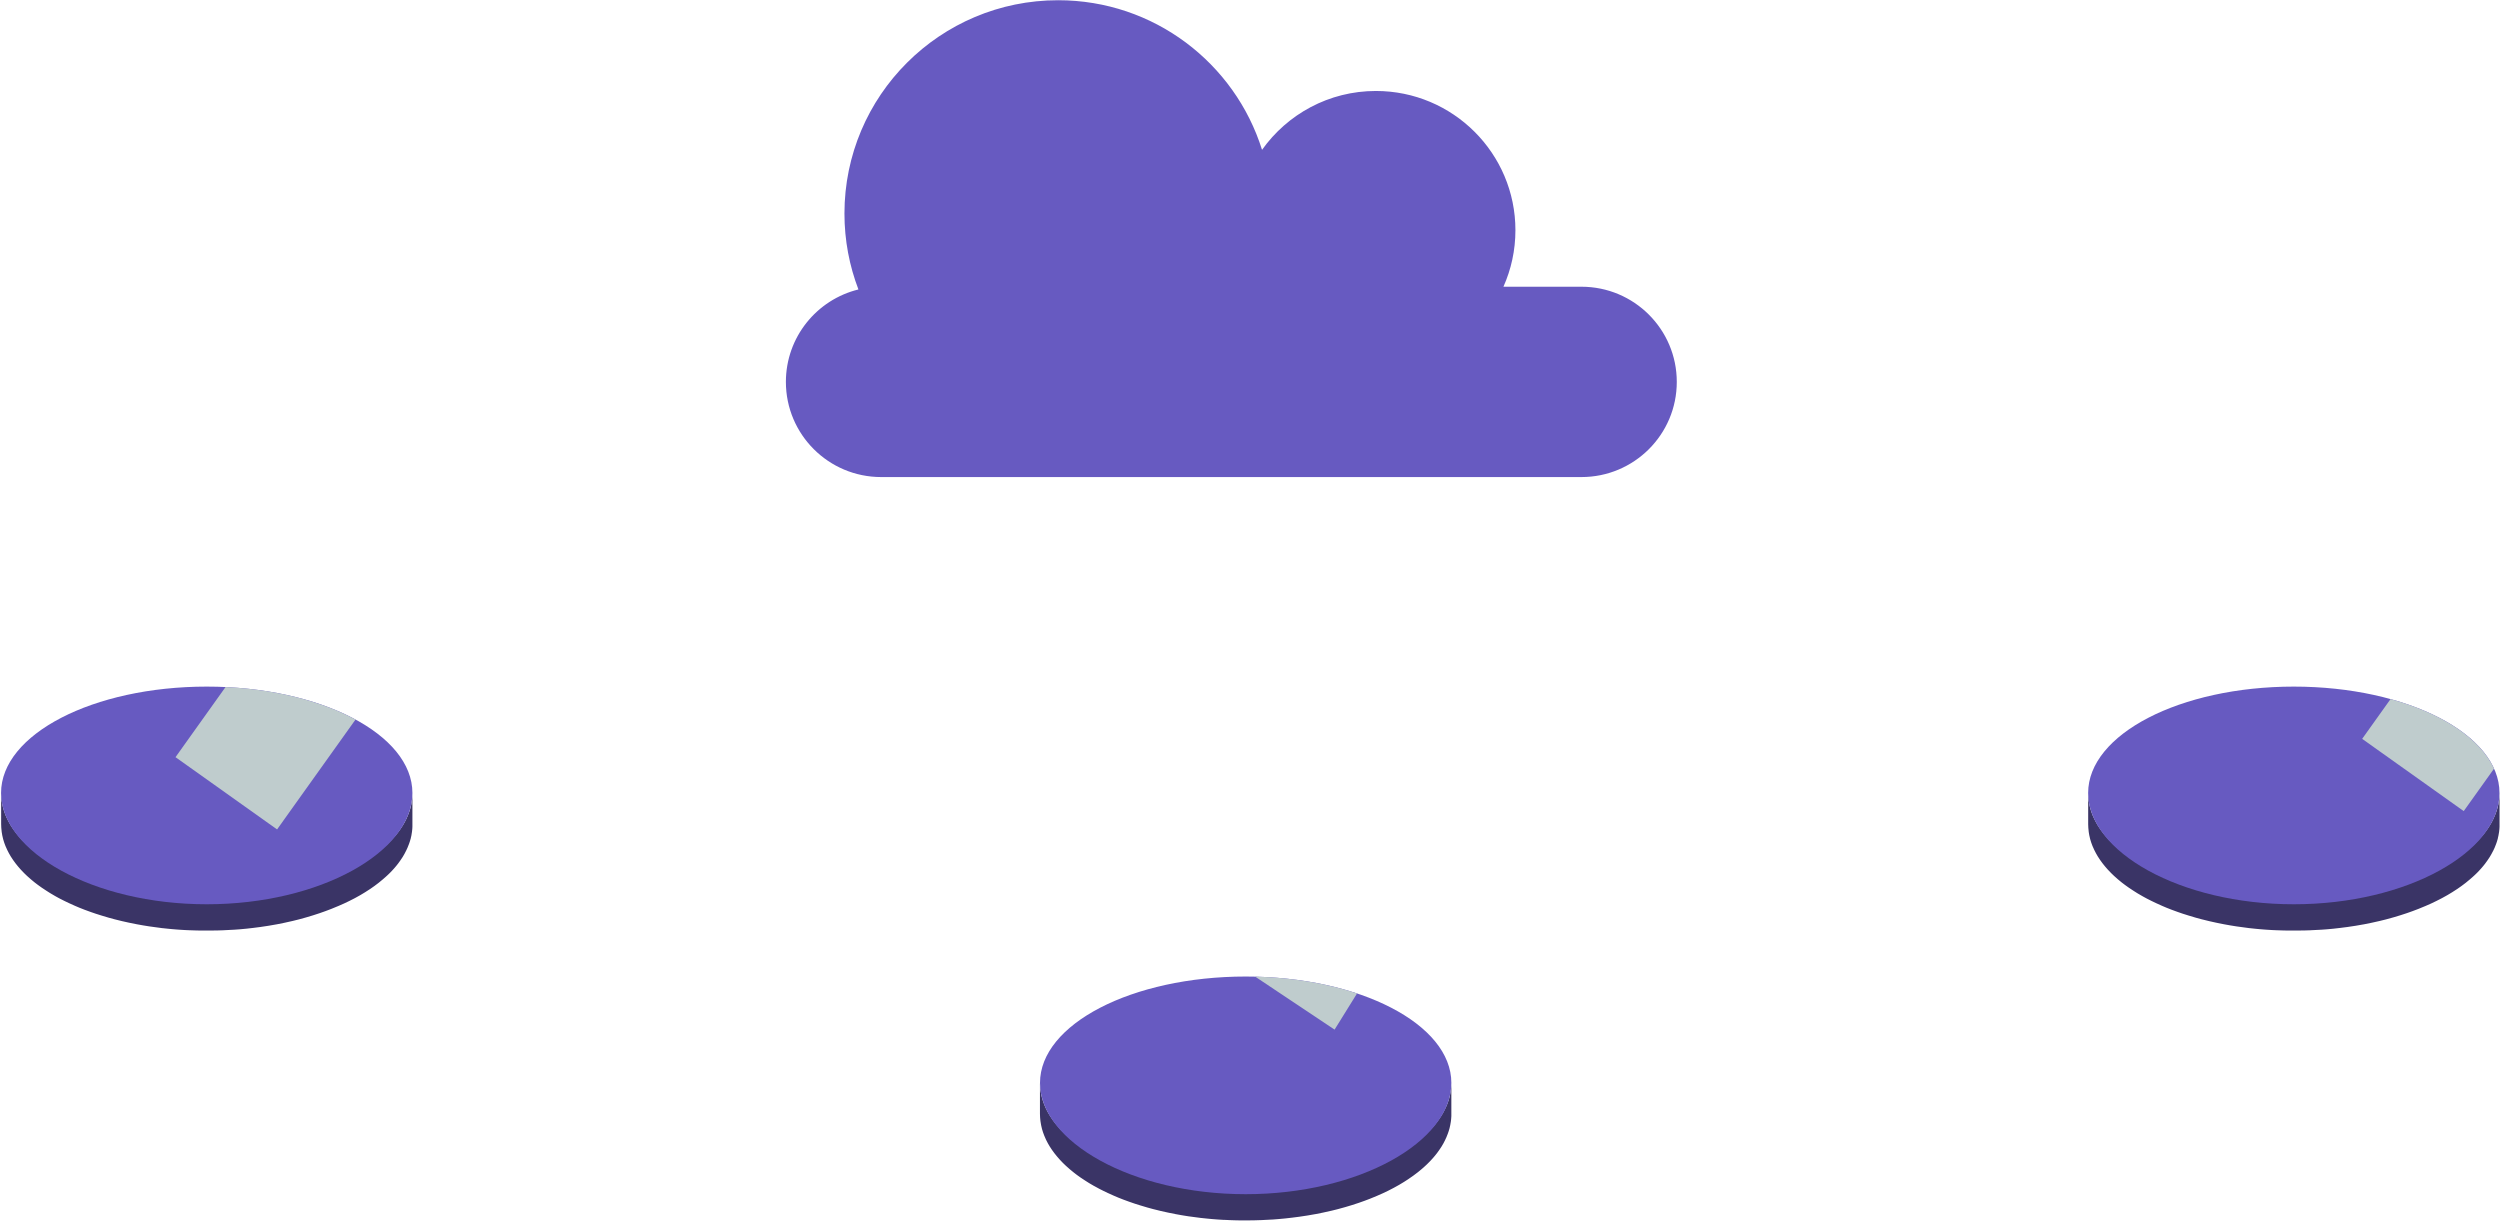
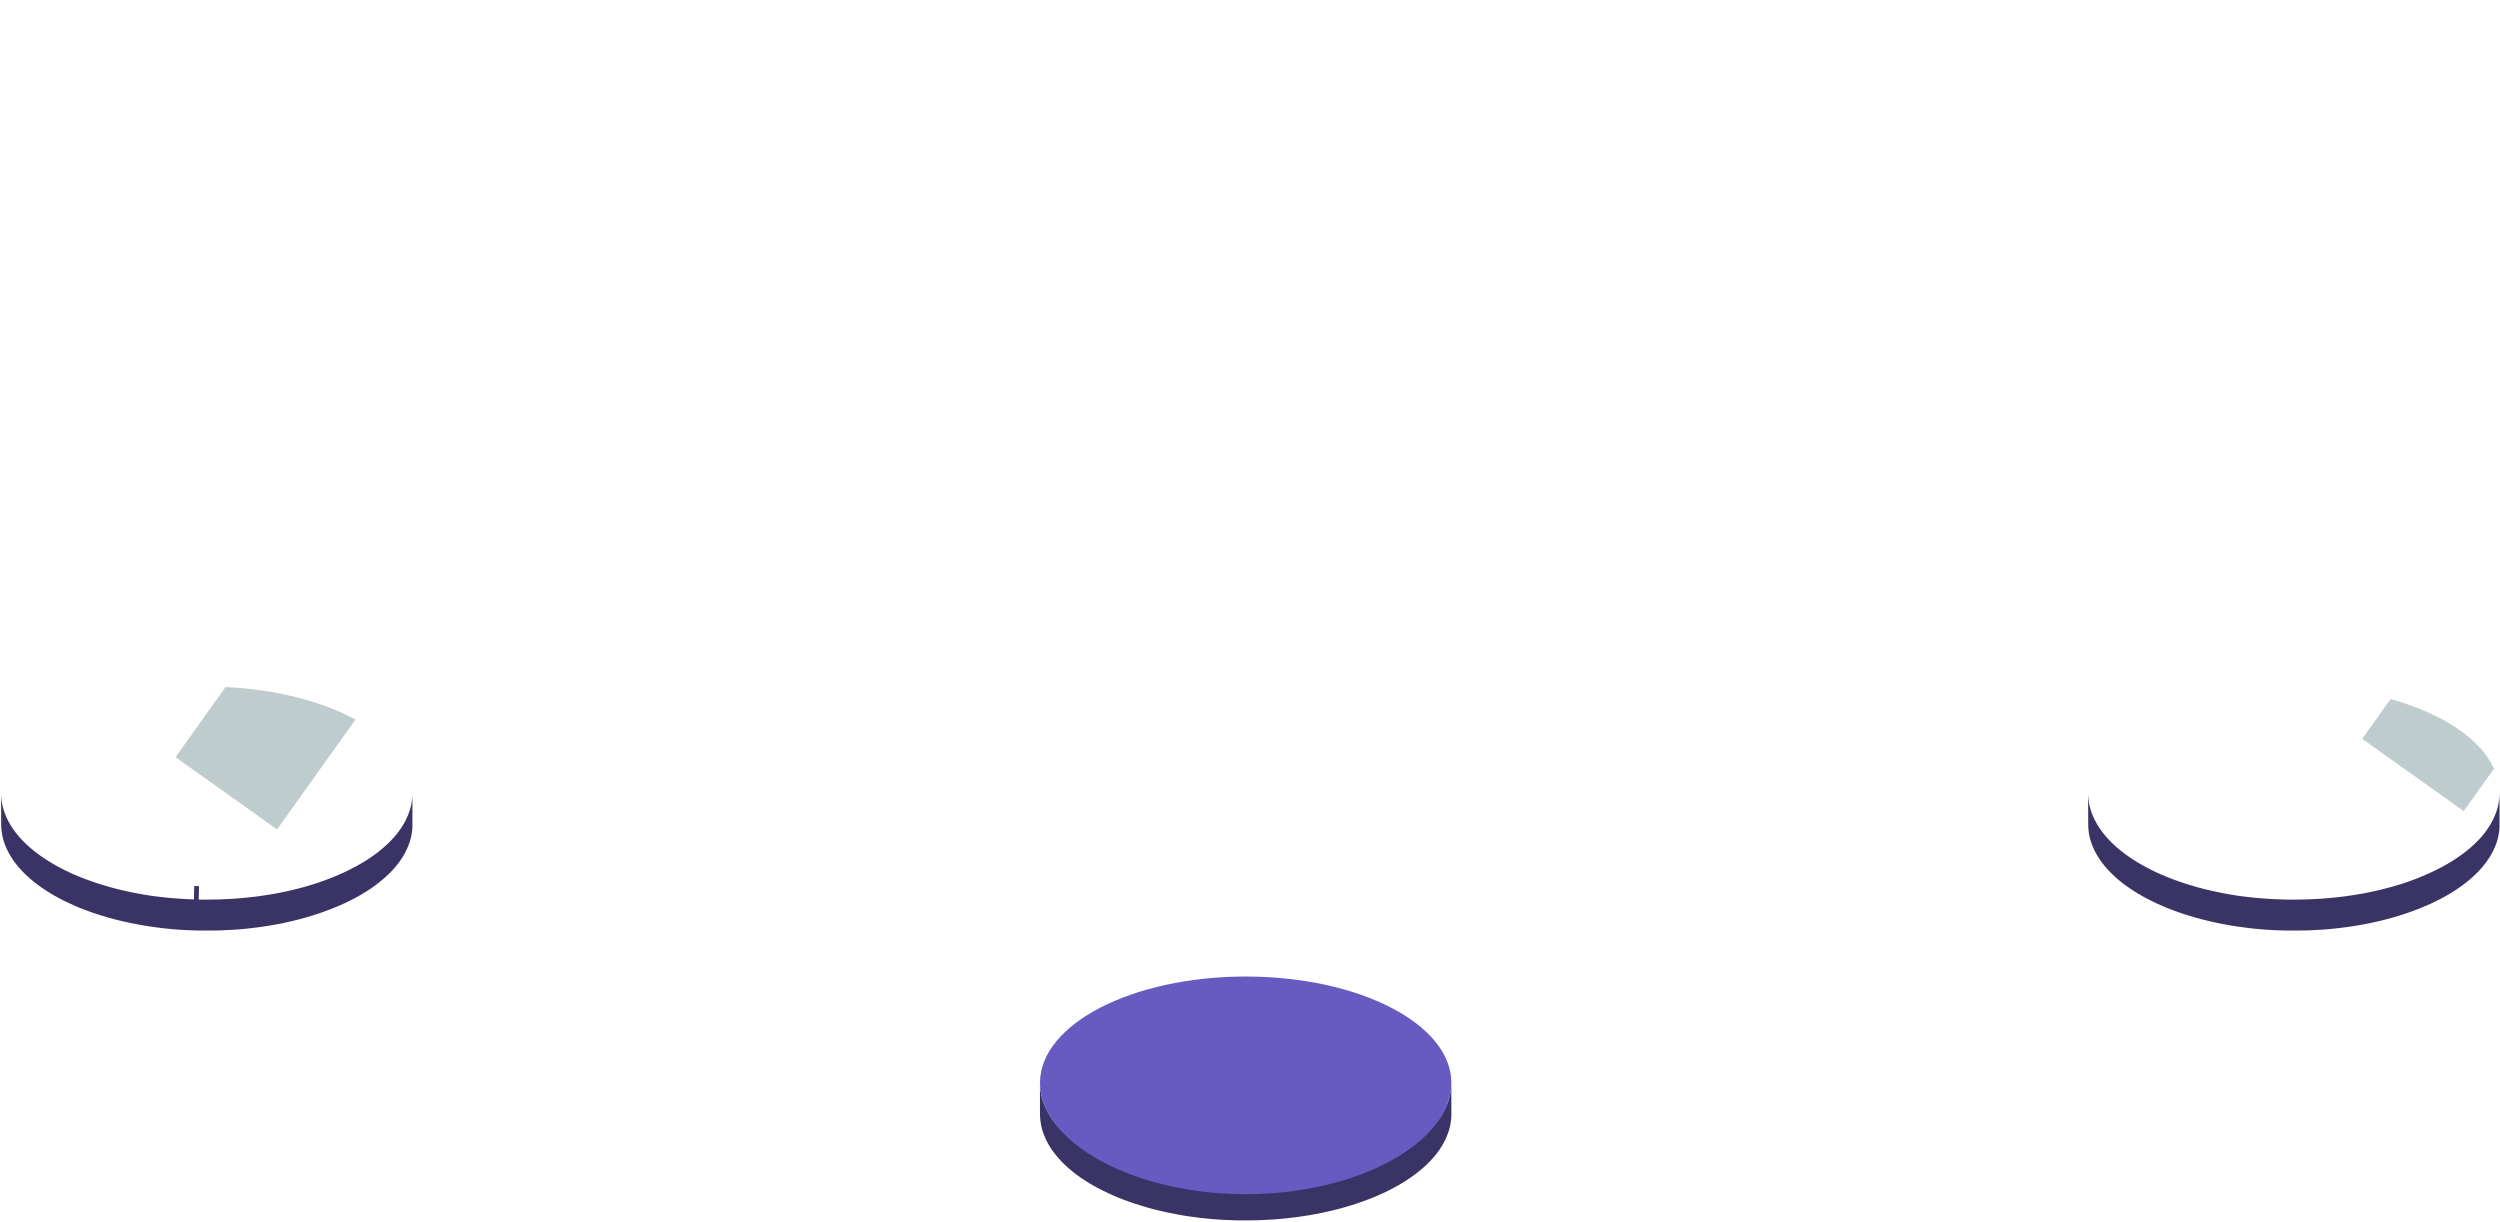
<svg xmlns="http://www.w3.org/2000/svg" width="1180" height="577" viewBox="0 0 1180 577" fill="none">
  <path d="M93.82 425.077H91.54C91.54 422.8 91.58 420.464 91.68 418.188L93.96 418.287C93.86 420.544 93.82 422.82 93.82 425.077Z" fill="#3A3466" />
-   <path d="M462.76 184.497V182.221C465.02 182.201 467.3 182.181 469.6 182.181V184.457C467.32 184.457 465.04 184.457 462.76 184.497Z" fill="#3A3466" />
  <path d="M194.66 374.297C194.66 374.636 194.66 374.976 194.64 375.315C194.64 375.595 194.62 375.894 194.6 376.174C194.6 376.354 194.58 376.533 194.56 376.713C194.54 377.033 194.5 377.332 194.46 377.652C194.46 377.791 194.42 377.951 194.4 378.091C194.34 378.55 194.26 379.009 194.18 379.449C194.18 379.449 194.18 379.449 194.18 379.489C194.1 379.928 194 380.367 193.88 380.807C193.84 380.946 193.8 381.066 193.78 381.206C193.7 381.525 193.6 381.865 193.5 382.184C193.44 382.364 193.4 382.524 193.34 382.684C193.24 382.963 193.16 383.263 193.04 383.542C192.98 383.722 192.92 383.882 192.84 384.061C192.74 384.341 192.62 384.641 192.5 384.92C192.44 385.08 192.36 385.26 192.28 385.419C192.14 385.739 192 386.038 191.86 386.358C191.8 386.498 191.74 386.617 191.68 386.757C191.44 387.236 191.2 387.716 190.94 388.195C190.88 388.315 190.8 388.435 190.74 388.554C190.54 388.914 190.32 389.273 190.1 389.633C190 389.792 189.92 389.932 189.82 390.072C189.58 390.431 189.34 390.811 189.1 391.17C189.02 391.27 188.96 391.37 188.88 391.49C188.56 391.949 188.22 392.408 187.88 392.868C187.66 393.167 187.42 393.467 187.18 393.766C187.14 393.806 187.1 393.866 187.06 393.906C186.78 394.265 186.48 394.605 186.18 394.944C186.08 395.044 186 395.144 185.9 395.264C185.68 395.503 185.46 395.743 185.24 395.983C185.12 396.102 185 396.242 184.88 396.362C184.68 396.582 184.46 396.801 184.26 397.001C184.14 397.121 184 397.261 183.88 397.4C183.66 397.62 183.46 397.82 183.24 398.039C183.12 398.159 182.98 398.279 182.84 398.419C182.6 398.658 182.36 398.878 182.1 399.098C181.98 399.197 181.88 399.297 181.76 399.397C181.4 399.717 181.04 400.056 180.66 400.376C180.1 400.855 179.52 401.314 178.94 401.793C178.8 401.913 178.66 402.013 178.52 402.113C177.94 402.572 177.34 403.031 176.72 403.471C176.66 403.511 176.6 403.571 176.52 403.611C175.94 404.03 175.36 404.429 174.76 404.849C174.62 404.948 174.48 405.048 174.32 405.148C173.68 405.587 173.02 406.007 172.34 406.426C172.22 406.506 172.1 406.566 171.98 406.646C171.38 407.025 170.76 407.385 170.14 407.744C170 407.824 169.86 407.904 169.72 407.984C169.02 408.383 168.3 408.782 167.56 409.182C167.4 409.262 167.24 409.341 167.08 409.421C166.42 409.781 165.74 410.12 165.06 410.46C164.94 410.52 164.84 410.579 164.72 410.639C163.96 411.019 163.18 411.378 162.4 411.758C162.22 411.838 162.04 411.917 161.84 412.017C161.08 412.357 160.3 412.716 159.5 413.056C159.46 413.076 159.42 413.096 159.36 413.115C158.54 413.455 157.7 413.814 156.86 414.154C156.66 414.234 156.46 414.314 156.26 414.393C155.42 414.733 154.56 415.052 153.7 415.372C153.62 415.412 153.54 415.432 153.46 415.472C152.66 415.771 151.84 416.051 151 416.33C150.8 416.39 150.58 416.47 150.38 416.55C149.5 416.85 148.6 417.129 147.7 417.429C147.54 417.469 147.38 417.529 147.22 417.568C146.42 417.808 145.6 418.068 144.78 418.287C144.58 418.347 144.38 418.407 144.2 418.467C143.28 418.727 142.34 418.986 141.4 419.226C141.2 419.286 140.98 419.326 140.78 419.386C139.94 419.605 139.1 419.805 138.24 420.025C138.08 420.065 137.92 420.104 137.76 420.144C136.7 420.384 135.64 420.624 134.58 420.863C134.36 420.903 134.14 420.963 133.92 421.003C132.84 421.223 131.76 421.442 130.68 421.642C130.5 421.682 130.32 421.702 130.16 421.742C129.1 421.942 128.02 422.121 126.94 422.301C126.84 422.301 126.74 422.341 126.62 422.341C125.48 422.521 124.34 422.7 123.2 422.86C122.96 422.9 122.7 422.92 122.46 422.96C121.72 423.06 120.96 423.16 120.2 423.259C120.02 423.279 119.86 423.299 119.68 423.319C118.76 423.439 117.84 423.539 116.9 423.619C116.64 423.639 116.38 423.679 116.12 423.699C115.44 423.779 114.74 423.839 114.04 423.898C113.72 423.918 113.4 423.958 113.1 423.978C112.38 424.038 111.68 424.098 110.96 424.138C110.72 424.138 110.46 424.178 110.2 424.198C109.32 424.258 108.44 424.318 107.56 424.358C107.48 424.358 107.4 424.358 107.3 424.358C106.48 424.398 105.68 424.438 104.86 424.478C104.56 424.478 104.26 424.478 103.94 424.497C103.34 424.497 102.74 424.537 102.12 424.557C101.78 424.557 101.42 424.557 101.08 424.577C100.5 424.577 99.94 424.577 99.36 424.597C98.78 424.597 98.2 424.597 97.62 424.597C96.78 424.597 95.94 424.597 95.1 424.597C94.8 424.597 94.5 424.597 94.2 424.597C93.66 424.597 93.12 424.597 92.6 424.557C92.24 424.557 91.86 424.537 91.5 424.517C91.04 424.517 90.56 424.497 90.1 424.478C89.72 424.478 89.32 424.438 88.94 424.418C88.5 424.418 88.06 424.378 87.62 424.358C87.4 424.358 87.18 424.338 86.96 424.318C86.28 424.278 85.62 424.238 84.96 424.198C84.64 424.178 84.32 424.158 83.98 424.118C83.42 424.078 82.86 424.038 82.3 423.998C81.96 423.978 81.6 423.938 81.26 423.918C80.74 423.878 80.2 423.819 79.68 423.779C79.32 423.739 78.98 423.719 78.64 423.679C78.1 423.619 77.56 423.559 77.04 423.499C76.72 423.459 76.4 423.439 76.08 423.399C75.18 423.299 74.26 423.18 73.38 423.06C73.34 423.06 73.3 423.06 73.24 423.06C72.38 422.94 71.52 422.82 70.68 422.7C70.4 422.66 70.12 422.62 69.84 422.561C69.22 422.461 68.6 422.361 67.98 422.261C67.68 422.221 67.38 422.161 67.08 422.101C66.42 421.981 65.76 421.882 65.12 421.742C64.9 421.702 64.68 421.662 64.46 421.622C63.44 421.422 62.44 421.223 61.42 421.023C61.18 420.983 60.94 420.923 60.72 420.863C59.7 420.644 58.7 420.424 57.7 420.184C57.68 420.184 57.66 420.184 57.64 420.184C56.66 419.945 55.68 419.705 54.72 419.465C54.5 419.406 54.28 419.346 54.06 419.286C53.1 419.046 52.14 418.787 51.2 418.507C51.02 418.447 50.86 418.407 50.68 418.347C50 418.148 49.34 417.968 48.66 417.748C48.42 417.668 48.18 417.608 47.92 417.529C47.22 417.309 46.52 417.089 45.84 416.87C45.72 416.83 45.58 416.79 45.46 416.75C44.66 416.49 43.86 416.211 43.08 415.931C42.88 415.851 42.66 415.771 42.46 415.711C41.86 415.492 41.26 415.272 40.66 415.052C40.44 414.973 40.22 414.893 40 414.813C39.24 414.513 38.48 414.214 37.72 413.914C37.7 413.914 37.68 413.914 37.64 413.874C36.92 413.575 36.2 413.275 35.48 412.976C35.26 412.876 35.06 412.796 34.84 412.696C34.28 412.457 33.72 412.197 33.18 411.957C33 411.877 32.8 411.798 32.62 411.698C31.92 411.378 31.22 411.039 30.54 410.699C30.42 410.639 30.3 410.58 30.16 410.5C29.6 410.22 29.04 409.941 28.48 409.641C28.28 409.541 28.08 409.421 27.88 409.322C27.34 409.042 26.82 408.742 26.28 408.443C26.16 408.363 26.02 408.303 25.9 408.223C25.26 407.864 24.64 407.504 24.02 407.125C23.86 407.025 23.72 406.945 23.56 406.845C23.08 406.546 22.62 406.266 22.16 405.967C21.98 405.847 21.8 405.747 21.62 405.627C21.06 405.268 20.52 404.908 19.98 404.529C19.94 404.509 19.9 404.469 19.86 404.449C19.3 404.05 18.74 403.65 18.18 403.251C18.02 403.131 17.88 403.011 17.72 402.912C17.3 402.612 16.9 402.293 16.5 401.973C16.36 401.853 16.22 401.753 16.06 401.634C15.54 401.214 15.04 400.795 14.54 400.376C14.46 400.316 14.4 400.256 14.32 400.196C13.9 399.836 13.48 399.457 13.08 399.078C12.94 398.958 12.8 398.818 12.66 398.698C12.3 398.359 11.94 397.999 11.58 397.66C11.48 397.56 11.38 397.46 11.28 397.36C10.84 396.921 10.42 396.482 10 396.042C9.9 395.943 9.82 395.843 9.72 395.723C9.4 395.364 9.08 395.004 8.78 394.665C8.66 394.525 8.54 394.385 8.44 394.245C8.1 393.846 7.78 393.447 7.46 393.027C7.42 392.967 7.36 392.907 7.32 392.848C6.96 392.388 6.62 391.909 6.3 391.45C6.2 391.33 6.12 391.19 6.04 391.07C5.8 390.711 5.56 390.351 5.32 389.972C5.24 389.832 5.14 389.693 5.06 389.573C4.76 389.093 4.48 388.614 4.22 388.115C4.2 388.075 4.18 388.035 4.16 387.995C3.92 387.556 3.68 387.097 3.46 386.637C3.38 386.498 3.32 386.358 3.26 386.198C3.08 385.819 2.9 385.419 2.74 385.04C2.68 384.92 2.64 384.8 2.58 384.68C2.38 384.181 2.2 383.682 2.02 383.183C1.98 383.083 1.96 382.963 1.92 382.863C1.78 382.444 1.66 382.045 1.54 381.625C1.5 381.466 1.46 381.326 1.42 381.166C1.3 380.727 1.2 380.307 1.12 379.868C1.12 379.788 1.08 379.688 1.06 379.608C0.96 379.089 0.88 378.57 0.8 378.051C0.8 377.911 0.76 377.771 0.76 377.632C0.72 377.232 0.66 376.833 0.64 376.414C0.64 376.254 0.62 376.114 0.6 375.954C0.56 375.435 0.54 374.896 0.54 374.357V388.994C0.54 389.533 0.56 390.052 0.6 390.591C0.6 390.751 0.62 390.891 0.64 391.05C0.68 391.45 0.72 391.869 0.76 392.268C0.76 392.408 0.78 392.548 0.8 392.688C0.88 393.207 0.96 393.726 1.06 394.245C1.06 394.345 1.1 394.425 1.12 394.505C1.22 394.944 1.32 395.364 1.42 395.803C1.46 395.963 1.5 396.102 1.54 396.262C1.66 396.681 1.78 397.081 1.92 397.5C1.96 397.6 1.98 397.72 2.02 397.82C2.2 398.319 2.38 398.818 2.58 399.317C2.62 399.437 2.68 399.557 2.74 399.677C2.9 400.056 3.08 400.456 3.26 400.835C3.32 400.975 3.4 401.134 3.46 401.274C3.68 401.734 3.9 402.173 4.16 402.632C4.18 402.672 4.2 402.712 4.22 402.752C4.48 403.231 4.76 403.73 5.06 404.21C5.14 404.349 5.22 404.469 5.32 404.609C5.56 404.968 5.78 405.348 6.04 405.707C6.12 405.827 6.22 405.967 6.3 406.087C6.62 406.566 6.96 407.025 7.32 407.484C7.36 407.544 7.42 407.604 7.46 407.664C7.78 408.063 8.1 408.483 8.44 408.882C8.56 409.022 8.66 409.142 8.78 409.282C9.08 409.641 9.4 410 9.72 410.36C9.82 410.46 9.9 410.56 10 410.659C10.42 411.099 10.84 411.558 11.28 411.997C11.38 412.097 11.48 412.197 11.58 412.297C11.94 412.656 12.3 412.996 12.66 413.335C12.8 413.455 12.94 413.595 13.08 413.715C13.48 414.094 13.9 414.453 14.34 414.833C14.42 414.893 14.48 414.953 14.54 415.012C15.04 415.432 15.54 415.851 16.06 416.271C16.2 416.39 16.34 416.49 16.48 416.61C16.88 416.929 17.3 417.249 17.72 417.548C17.88 417.668 18.02 417.768 18.18 417.888C18.72 418.287 19.28 418.687 19.86 419.086C19.9 419.106 19.92 419.126 19.96 419.146C20.5 419.525 21.06 419.885 21.62 420.244C21.8 420.364 21.96 420.464 22.14 420.584C22.6 420.883 23.08 421.183 23.56 421.482C23.72 421.582 23.86 421.662 24.02 421.762C24.64 422.141 25.26 422.501 25.9 422.86C26.02 422.94 26.16 423 26.28 423.08C26.8 423.379 27.34 423.679 27.88 423.958C28.08 424.058 28.28 424.158 28.46 424.258C29.02 424.557 29.58 424.837 30.16 425.117C30.28 425.176 30.4 425.236 30.52 425.296C31.2 425.636 31.9 425.975 32.6 426.295C32.78 426.375 32.96 426.454 33.14 426.534C33.7 426.794 34.24 427.033 34.82 427.293C35.02 427.393 35.24 427.473 35.44 427.573C36.16 427.872 36.88 428.192 37.6 428.491C37.6 428.491 37.64 428.491 37.66 428.511C38.42 428.811 39.18 429.11 39.94 429.41C40.16 429.49 40.38 429.569 40.6 429.649C41.2 429.869 41.8 430.089 42.4 430.308C42.6 430.388 42.8 430.448 43.02 430.528C43.8 430.808 44.6 431.067 45.4 431.347C45.52 431.387 45.66 431.427 45.8 431.466C46.48 431.686 47.18 431.906 47.88 432.125C48.12 432.205 48.36 432.285 48.62 432.345C49.28 432.545 49.94 432.744 50.62 432.944C50.76 432.984 50.88 433.024 51.02 433.064C51.06 433.064 51.1 433.084 51.14 433.104C52.08 433.363 53.04 433.623 54 433.883C54.22 433.943 54.44 434.002 54.64 434.042C55.62 434.302 56.62 434.542 57.62 434.781C58.62 435.021 59.66 435.241 60.68 435.46C60.9 435.5 61.12 435.56 61.34 435.6C62.36 435.82 63.38 436.019 64.42 436.219C64.46 436.219 64.5 436.219 64.52 436.239C64.66 436.259 64.8 436.299 64.96 436.319C65.66 436.439 66.36 436.578 67.06 436.698C67.32 436.738 67.6 436.798 67.88 436.838C68.54 436.938 69.2 437.058 69.86 437.157C70.12 437.197 70.36 437.237 70.62 437.277C72.42 437.557 74.24 437.796 76.08 438.016C76.16 438.016 76.26 438.036 76.34 438.056C76.56 438.076 76.76 438.096 76.98 438.116C77.54 438.176 78.1 438.236 78.66 438.296C78.98 438.336 79.3 438.356 79.62 438.396C80.18 438.455 80.74 438.495 81.3 438.555C81.62 438.575 81.94 438.615 82.26 438.635C82.86 438.675 83.44 438.735 84.04 438.775C84.32 438.775 84.62 438.815 84.9 438.835C85.64 438.875 86.38 438.935 87.14 438.975C87.26 438.975 87.38 438.975 87.5 438.995C87.5 438.995 87.54 438.995 87.56 438.995C88.16 439.035 88.76 439.054 89.36 439.074C89.58 439.074 89.82 439.094 90.04 439.094C90.66 439.114 91.26 439.134 91.88 439.154C92.1 439.154 92.32 439.154 92.54 439.174C93.16 439.174 93.8 439.194 94.44 439.214C94.64 439.214 94.86 439.214 95.06 439.214C95.9 439.214 96.74 439.214 97.6 439.214C97.98 439.214 98.38 439.214 98.76 439.214C98.94 439.214 99.12 439.214 99.3 439.214C99.9 439.214 100.5 439.214 101.1 439.194C101.42 439.194 101.74 439.194 102.06 439.194C102.72 439.194 103.36 439.154 104 439.134C104.26 439.134 104.52 439.134 104.78 439.114C106.6 439.054 108.4 438.955 110.18 438.835C110.24 438.835 110.3 438.835 110.36 438.835C110.52 438.835 110.7 438.815 110.86 438.795C111.6 438.735 112.36 438.695 113.1 438.635C113.4 438.615 113.68 438.595 113.98 438.555C114.7 438.495 115.42 438.415 116.14 438.356C116.38 438.336 116.62 438.316 116.86 438.276C117.8 438.176 118.74 438.076 119.66 437.956C119.8 437.956 119.96 437.916 120.1 437.896C120.88 437.796 121.66 437.697 122.44 437.597C122.56 437.597 122.68 437.557 122.8 437.557C122.92 437.557 123.04 437.517 123.16 437.497C124.32 437.337 125.48 437.157 126.62 436.978C126.7 436.978 126.78 436.958 126.88 436.938C127.98 436.758 129.1 436.558 130.18 436.359C130.34 436.339 130.5 436.299 130.66 436.279C131.76 436.079 132.86 435.86 133.94 435.62C134.16 435.58 134.36 435.54 134.58 435.48C135.66 435.24 136.74 435.021 137.8 434.761C137.84 434.761 137.88 434.761 137.92 434.741C138.04 434.721 138.14 434.681 138.24 434.661C139.1 434.462 139.98 434.242 140.82 434.022C141.02 433.963 141.22 433.923 141.42 433.863C142.36 433.603 143.3 433.363 144.24 433.084C144.42 433.024 144.62 432.984 144.8 432.924C145.62 432.685 146.46 432.445 147.26 432.185C147.42 432.145 147.56 432.085 147.72 432.046C148.62 431.766 149.52 431.466 150.42 431.167C150.62 431.107 150.82 431.027 151.02 430.967C151.86 430.688 152.68 430.388 153.5 430.089C153.58 430.069 153.64 430.049 153.72 430.009C154.6 429.689 155.46 429.35 156.3 429.03C156.5 428.95 156.68 428.871 156.88 428.791C157.72 428.451 158.58 428.112 159.4 427.752C159.44 427.752 159.48 427.712 159.52 427.712C160.32 427.373 161.1 427.014 161.88 426.674C162.06 426.594 162.24 426.514 162.42 426.434C163.2 426.075 163.98 425.696 164.76 425.316C164.86 425.256 164.98 425.196 165.08 425.156C165.76 424.817 166.44 424.458 167.12 424.118C167.28 424.038 167.44 423.958 167.58 423.878C168.32 423.479 169.02 423.08 169.74 422.68C169.88 422.601 170.02 422.521 170.16 422.441C170.78 422.081 171.4 421.702 172.02 421.323C172.14 421.243 172.26 421.183 172.38 421.103C173.06 420.684 173.72 420.264 174.36 419.825C174.5 419.725 174.64 419.625 174.8 419.545C175.4 419.146 176 418.727 176.56 418.307C176.62 418.267 176.68 418.207 176.76 418.167C177.38 417.708 177.98 417.269 178.56 416.81C178.7 416.71 178.84 416.59 178.96 416.49C179.54 416.031 180.12 415.552 180.68 415.072C181.06 414.753 181.42 414.433 181.78 414.114C181.9 414.014 182 413.914 182.12 413.814C182.36 413.595 182.62 413.375 182.86 413.135C183 413.016 183.12 412.876 183.26 412.756C183.48 412.556 183.68 412.337 183.9 412.137C184.04 411.997 184.16 411.877 184.3 411.738C184.5 411.518 184.72 411.318 184.92 411.099C185.04 410.959 185.16 410.839 185.28 410.699C185.5 410.46 185.7 410.22 185.92 410C186.02 409.901 186.12 409.781 186.2 409.681C186.5 409.341 186.8 408.982 187.08 408.643C187.12 408.583 187.16 408.543 187.2 408.483C187.42 408.223 187.62 407.964 187.84 407.684C187.84 407.684 187.88 407.624 187.9 407.604C188.24 407.145 188.58 406.686 188.9 406.226C188.98 406.127 189.04 406.027 189.1 405.927C189.36 405.567 189.6 405.188 189.84 404.829C189.94 404.689 190.02 404.529 190.12 404.389C190.34 404.03 190.56 403.67 190.76 403.291C190.82 403.171 190.9 403.051 190.96 402.932C191.22 402.452 191.48 401.973 191.7 401.494C191.7 401.474 191.72 401.454 191.74 401.434C191.8 401.334 191.84 401.214 191.88 401.114C192.02 400.795 192.18 400.495 192.32 400.176C192.4 400.016 192.46 399.856 192.52 399.677C192.64 399.397 192.76 399.098 192.86 398.818C192.92 398.638 193 398.479 193.06 398.299C193.16 398.019 193.26 397.72 193.36 397.44C193.42 397.281 193.48 397.101 193.52 396.941C193.62 396.622 193.7 396.302 193.8 395.963C193.82 395.863 193.86 395.743 193.9 395.643C193.9 395.623 193.9 395.583 193.9 395.563C194 395.124 194.1 394.685 194.2 394.245C194.2 394.245 194.2 394.225 194.2 394.205C194.28 393.746 194.36 393.307 194.42 392.848C194.44 392.708 194.46 392.548 194.48 392.408C194.52 392.089 194.56 391.789 194.58 391.47C194.58 391.29 194.6 391.11 194.62 390.951C194.62 390.671 194.66 390.371 194.66 390.092C194.66 390.012 194.66 389.932 194.66 389.852V389.533C194.66 389.373 194.66 389.213 194.66 389.054V374.417V374.297Z" fill="#3A3466" />
-   <path d="M97.58 324.076C43.96 324.076 0.5 346.561 0.5 374.297C0.5 402.033 43.96 426.814 97.58 426.814C151.2 426.814 194.66 402.053 194.66 374.297C194.66 346.541 151.2 324.076 97.58 324.076Z" fill="#675AC1" />
  <path d="M685.04 511.141C685.04 511.48 685.04 511.819 685.02 512.159C685.02 512.438 685 512.738 684.96 513.018C684.96 513.197 684.96 513.377 684.92 513.557C684.9 513.876 684.86 514.176 684.82 514.495C684.82 514.635 684.78 514.795 684.76 514.935C684.7 515.394 684.62 515.853 684.52 516.292C684.52 516.292 684.52 516.292 684.52 516.332C684.44 516.772 684.34 517.211 684.22 517.65C684.18 517.79 684.14 517.91 684.12 518.05C684.04 518.369 683.94 518.709 683.84 519.028C683.8 519.188 683.74 519.368 683.68 519.527C683.58 519.807 683.48 520.106 683.38 520.386C683.32 520.566 683.26 520.725 683.18 520.905C683.06 521.185 682.96 521.484 682.84 521.764C682.76 521.923 682.7 522.103 682.62 522.263C682.48 522.582 682.34 522.882 682.18 523.201C682.12 523.341 682.06 523.461 682 523.601C681.76 524.08 681.52 524.559 681.26 525.019C681.2 525.138 681.12 525.258 681.06 525.378C680.86 525.738 680.64 526.097 680.42 526.456C680.32 526.596 680.24 526.756 680.14 526.896C679.9 527.255 679.66 527.635 679.4 527.994C679.32 528.094 679.26 528.214 679.18 528.313C678.86 528.773 678.52 529.232 678.18 529.691C677.96 529.991 677.72 530.29 677.48 530.57C677.44 530.61 677.4 530.67 677.36 530.71C677.08 531.049 676.78 531.408 676.48 531.748C676.38 531.848 676.3 531.948 676.2 532.048C675.98 532.287 675.76 532.527 675.54 532.766C675.42 532.886 675.3 533.026 675.18 533.146C674.98 533.365 674.76 533.585 674.56 533.785C674.44 533.925 674.3 534.044 674.18 534.184C673.96 534.404 673.76 534.603 673.54 534.823C673.42 534.943 673.28 535.083 673.16 535.203C672.92 535.442 672.66 535.662 672.42 535.881C672.3 535.981 672.2 536.081 672.08 536.181C671.72 536.5 671.36 536.82 670.98 537.139C670.42 537.619 669.84 538.078 669.26 538.557C669.12 538.657 668.98 538.777 668.84 538.877C668.26 539.336 667.66 539.795 667.04 540.235C666.98 540.274 666.92 540.334 666.84 540.374C666.26 540.794 665.68 541.193 665.08 541.612C664.94 541.712 664.78 541.812 664.64 541.912C664 542.351 663.34 542.771 662.66 543.19C662.54 543.27 662.42 543.33 662.3 543.41C661.7 543.789 661.08 544.148 660.46 544.508C660.32 544.588 660.18 544.668 660.04 544.747C659.34 545.147 658.62 545.546 657.9 545.946C657.74 546.025 657.58 546.105 657.42 546.185C656.76 546.545 656.08 546.884 655.4 547.223C655.28 547.283 655.18 547.343 655.06 547.403C654.3 547.783 653.52 548.142 652.74 548.521C652.56 548.601 652.38 548.701 652.18 548.781C651.42 549.14 650.64 549.48 649.84 549.819C649.8 549.839 649.76 549.859 649.72 549.879C648.9 550.239 648.06 550.578 647.22 550.918C647.02 550.998 646.82 551.077 646.62 551.157C645.78 551.497 644.92 551.816 644.06 552.136C643.98 552.176 643.9 552.196 643.82 552.236C643.02 552.535 642.2 552.815 641.36 553.094C641.16 553.174 640.94 553.234 640.74 553.314C639.86 553.613 638.96 553.893 638.06 554.193C637.9 554.232 637.74 554.292 637.58 554.332C636.78 554.572 635.96 554.812 635.14 555.051C634.94 555.111 634.74 555.171 634.54 555.211C633.62 555.47 632.68 555.73 631.74 555.97C631.54 556.03 631.32 556.07 631.12 556.129C630.28 556.349 629.42 556.569 628.58 556.768C628.42 556.808 628.26 556.848 628.1 556.888C627.04 557.128 625.98 557.367 624.92 557.607C624.7 557.647 624.48 557.707 624.26 557.747C623.18 557.967 622.1 558.186 621.02 558.386C620.84 558.426 620.66 558.446 620.5 558.486C619.44 558.685 618.36 558.865 617.28 559.045C617.18 559.045 617.08 559.085 616.96 559.105C615.84 559.284 614.68 559.464 613.54 559.624C613.28 559.664 613.04 559.684 612.8 559.724C612.06 559.824 611.3 559.923 610.54 560.023C610.36 560.023 610.2 560.063 610.02 560.083C609.1 560.183 608.18 560.303 607.24 560.383C606.98 560.403 606.72 560.443 606.44 560.463C605.76 560.522 605.06 560.602 604.36 560.662C604.04 560.682 603.72 560.722 603.42 560.742C602.7 560.802 602 560.862 601.28 560.902C601.04 560.902 600.78 560.942 600.52 560.962C599.64 561.022 598.76 561.082 597.88 561.122C597.8 561.122 597.7 561.122 597.62 561.122C596.8 561.161 596 561.201 595.18 561.241C594.88 561.241 594.56 561.241 594.26 561.261C593.66 561.281 593.06 561.301 592.44 561.321C592.1 561.321 591.74 561.321 591.4 561.341C590.82 561.341 590.26 561.341 589.68 561.361C589.1 561.361 588.52 561.361 587.94 561.361C587.1 561.361 586.26 561.361 585.42 561.361C585.12 561.361 584.82 561.361 584.52 561.361C583.98 561.361 583.44 561.361 582.92 561.321C582.56 561.321 582.18 561.301 581.82 561.281C581.36 561.281 580.88 561.261 580.42 561.241C580.04 561.241 579.64 561.201 579.26 561.181C578.82 561.181 578.38 561.142 577.94 561.122C577.72 561.122 577.5 561.102 577.28 561.082C576.6 561.042 575.94 561.002 575.28 560.962C574.96 560.942 574.64 560.922 574.3 560.882C573.74 560.842 573.18 560.802 572.64 560.762C572.28 560.742 571.94 560.702 571.6 560.682C571.08 560.642 570.54 560.582 570.02 560.542C569.66 560.503 569.32 560.483 568.98 560.443C568.44 560.383 567.92 560.323 567.38 560.263C567.06 560.223 566.74 560.203 566.42 560.163C565.52 560.063 564.6 559.943 563.72 559.824C563.68 559.824 563.64 559.824 563.58 559.824C562.72 559.704 561.86 559.584 561.02 559.464C560.74 559.424 560.46 559.384 560.18 559.324C559.56 559.225 558.94 559.125 558.32 559.025C558.02 558.985 557.72 558.925 557.42 558.865C556.76 558.745 556.1 558.645 555.46 558.526C555.24 558.486 555.02 558.446 554.8 558.406C553.78 558.206 552.78 558.006 551.78 557.807C551.54 557.767 551.3 557.707 551.06 557.647C550.04 557.427 549.04 557.208 548.02 556.968C548 556.968 547.98 556.968 547.96 556.968C546.98 556.728 546 556.489 545.04 556.249C544.82 556.189 544.6 556.129 544.38 556.07C543.42 555.83 542.46 555.57 541.52 555.291C541.34 555.251 541.18 555.191 541 555.151C540.32 554.951 539.66 554.752 538.98 554.552C538.74 554.472 538.5 554.412 538.26 554.332C537.56 554.113 536.86 553.893 536.18 553.673C536.06 553.633 535.92 553.593 535.8 553.554C535 553.294 534.2 553.014 533.42 552.735C533.22 552.655 533 552.595 532.8 552.515C532.2 552.296 531.6 552.076 531 551.856C530.78 551.776 530.56 551.696 530.34 551.617C529.58 551.317 528.82 551.037 528.06 550.718C528.04 550.718 528.02 550.718 527.98 550.678C527.26 550.379 526.54 550.079 525.82 549.779C525.6 549.68 525.4 549.6 525.18 549.5C524.62 549.26 524.08 549.001 523.52 548.761C523.34 548.681 523.16 548.601 522.96 548.501C522.26 548.182 521.56 547.843 520.88 547.503C520.76 547.443 520.64 547.383 520.5 547.303C519.94 547.024 519.38 546.724 518.82 546.445C518.62 546.345 518.42 546.225 518.22 546.125C517.68 545.846 517.16 545.546 516.62 545.247C516.5 545.167 516.36 545.107 516.22 545.027C515.58 544.668 514.96 544.308 514.34 543.929C514.18 543.829 514.02 543.749 513.88 543.649C513.4 543.35 512.94 543.07 512.48 542.771C512.3 542.651 512.12 542.551 511.94 542.431C511.38 542.072 510.84 541.712 510.3 541.333C510.26 541.313 510.22 541.273 510.18 541.253C509.6 540.854 509.06 540.454 508.5 540.055C508.34 539.935 508.18 539.815 508.04 539.695C507.62 539.396 507.22 539.076 506.82 538.757C506.68 538.637 506.54 538.537 506.38 538.417C505.86 537.998 505.36 537.579 504.86 537.159C504.78 537.1 504.72 537.04 504.64 536.98C504.22 536.62 503.8 536.241 503.4 535.862C503.26 535.742 503.12 535.602 502.98 535.482C502.62 535.143 502.26 534.783 501.9 534.444C501.8 534.344 501.7 534.244 501.6 534.144C501.16 533.705 500.74 533.266 500.32 532.826C500.22 532.726 500.12 532.607 500.04 532.507C499.72 532.147 499.4 531.788 499.1 531.429C498.98 531.289 498.86 531.169 498.76 531.029C498.42 530.63 498.1 530.23 497.78 529.811C497.74 529.751 497.68 529.691 497.64 529.631C497.28 529.172 496.94 528.693 496.62 528.234C496.52 528.094 496.44 527.974 496.36 527.834C496.12 527.475 495.88 527.115 495.64 526.736C495.56 526.596 495.46 526.456 495.38 526.337C495.08 525.857 494.8 525.378 494.54 524.899C494.52 524.859 494.5 524.819 494.48 524.779C494.24 524.34 494 523.88 493.78 523.421C493.7 523.281 493.64 523.142 493.58 522.982C493.4 522.602 493.24 522.203 493.08 521.824C493.02 521.704 492.98 521.584 492.92 521.464C492.72 520.965 492.54 520.466 492.36 519.967C492.32 519.867 492.3 519.747 492.26 519.647C492.12 519.228 492 518.828 491.88 518.409C491.84 518.249 491.8 518.11 491.76 517.95C491.64 517.53 491.54 517.091 491.46 516.652C491.46 516.572 491.42 516.472 491.4 516.392C491.3 515.873 491.22 515.354 491.14 514.835C491.14 514.695 491.1 514.555 491.08 514.415C491.04 514.016 490.98 513.617 490.96 513.197C490.96 513.038 490.94 512.898 490.92 512.738C490.88 512.219 490.86 511.68 490.86 511.141V525.777C490.86 526.317 490.88 526.836 490.92 527.375C490.92 527.535 490.94 527.674 490.96 527.834C490.98 528.234 491.04 528.633 491.08 529.052C491.08 529.192 491.12 529.332 491.14 529.472C491.22 529.991 491.3 530.51 491.4 531.029C491.42 531.129 491.44 531.209 491.46 531.309C491.56 531.748 491.66 532.167 491.76 532.607C491.8 532.766 491.84 532.906 491.88 533.066C492 533.485 492.12 533.885 492.26 534.304C492.3 534.404 492.32 534.504 492.36 534.603C492.54 535.103 492.72 535.602 492.92 536.101C492.96 536.221 493.02 536.341 493.08 536.461C493.24 536.84 493.42 537.239 493.58 537.619C493.64 537.758 493.72 537.898 493.78 538.058C494 538.517 494.22 538.957 494.48 539.416C494.5 539.456 494.52 539.496 494.54 539.536C494.8 540.015 495.08 540.514 495.38 540.993C495.46 541.133 495.54 541.253 495.64 541.393C495.88 541.752 496.12 542.132 496.36 542.491C496.44 542.611 496.54 542.751 496.62 542.87C496.96 543.35 497.3 543.809 497.64 544.268C497.68 544.328 497.74 544.388 497.78 544.448C498.1 544.867 498.42 545.267 498.76 545.666C498.88 545.806 498.98 545.946 499.1 546.065C499.4 546.425 499.72 546.784 500.04 547.144C500.14 547.243 500.22 547.363 500.32 547.463C500.74 547.902 501.16 548.362 501.6 548.801C501.7 548.901 501.8 549.001 501.9 549.101C502.26 549.46 502.62 549.799 502.98 550.139C503.12 550.259 503.26 550.399 503.4 550.518C503.8 550.898 504.22 551.257 504.66 551.637C504.74 551.696 504.8 551.756 504.86 551.816C505.36 552.236 505.86 552.655 506.38 553.074C506.52 553.194 506.66 553.294 506.8 553.414C507.2 553.733 507.62 554.053 508.04 554.372C508.2 554.492 508.34 554.592 508.5 554.712C509.06 555.111 509.6 555.51 510.18 555.91C510.22 555.93 510.24 555.95 510.28 555.97C510.82 556.349 511.38 556.709 511.94 557.068C512.12 557.188 512.28 557.288 512.46 557.407C512.92 557.707 513.4 558.006 513.88 558.306C514.04 558.406 514.18 558.486 514.34 558.586C514.96 558.965 515.58 559.324 516.22 559.684C516.34 559.744 516.48 559.824 516.6 559.884C517.12 560.183 517.66 560.483 518.22 560.762C518.42 560.862 518.62 560.962 518.8 561.082C519.36 561.381 519.92 561.661 520.5 561.94C520.62 562 520.74 562.06 520.86 562.12C521.54 562.459 522.24 562.799 522.94 563.118C523.12 563.198 523.3 563.278 523.48 563.358C524.04 563.618 524.58 563.857 525.16 564.117C525.36 564.217 525.58 564.297 525.78 564.396C526.5 564.696 527.22 565.015 527.94 565.315C527.94 565.315 527.98 565.315 528 565.335C528.76 565.634 529.52 565.934 530.28 566.233C530.5 566.313 530.72 566.393 530.94 566.473C531.54 566.693 532.14 566.912 532.74 567.132C532.94 567.212 533.14 567.272 533.36 567.352C534.14 567.631 534.94 567.891 535.74 568.17C535.88 568.21 536 568.25 536.14 568.29C536.82 568.51 537.52 568.729 538.22 568.949C538.46 569.029 538.7 569.109 538.96 569.169C539.62 569.369 540.28 569.568 540.96 569.768C541.1 569.808 541.22 569.848 541.36 569.888C541.4 569.888 541.44 569.908 541.48 569.928C542.42 570.187 543.38 570.447 544.34 570.706C544.56 570.766 544.78 570.826 545 570.866C545.98 571.126 546.98 571.365 547.98 571.605C548.98 571.845 550.02 572.064 551.04 572.284C551.26 572.324 551.48 572.384 551.7 572.424C552.72 572.643 553.74 572.843 554.78 573.043C554.82 573.043 554.86 573.043 554.88 573.063C555.02 573.083 555.16 573.103 555.32 573.143C556.02 573.262 556.72 573.402 557.42 573.522C557.68 573.562 557.96 573.622 558.24 573.662C558.9 573.782 559.56 573.881 560.22 573.981C560.46 574.021 560.72 574.061 560.98 574.101C562.78 574.361 564.6 574.62 566.42 574.82C566.52 574.82 566.6 574.84 566.68 574.86C566.9 574.88 567.1 574.9 567.32 574.92C567.88 574.98 568.44 575.04 569.02 575.099C569.34 575.139 569.66 575.159 569.98 575.199C570.54 575.259 571.1 575.299 571.66 575.359C571.98 575.379 572.3 575.419 572.62 575.439C573.22 575.479 573.8 575.539 574.4 575.579C574.68 575.599 574.98 575.619 575.26 575.639C576 575.679 576.74 575.738 577.5 575.778C577.62 575.778 577.74 575.778 577.86 575.778C577.86 575.778 577.9 575.778 577.92 575.778C578.52 575.818 579.12 575.838 579.72 575.858C579.96 575.858 580.18 575.878 580.4 575.898C581.02 575.918 581.62 575.938 582.24 575.958C582.46 575.958 582.68 575.958 582.9 575.978C583.52 575.978 584.16 575.998 584.8 576.018C585 576.018 585.22 576.018 585.42 576.018C586.26 576.018 587.1 576.018 587.96 576.018C588.36 576.018 588.74 576.018 589.12 576.018C589.3 576.018 589.48 576.018 589.66 576.018C590.26 576.018 590.86 576.018 591.46 575.998C591.78 575.998 592.1 575.998 592.42 575.978C593.08 575.978 593.72 575.938 594.36 575.918C594.62 575.918 594.88 575.918 595.14 575.898C596.96 575.838 598.76 575.738 600.54 575.619C600.6 575.619 600.66 575.619 600.72 575.619C600.88 575.619 601.06 575.599 601.22 575.579C601.96 575.519 602.7 575.479 603.46 575.399C603.76 575.379 604.04 575.339 604.34 575.319C605.06 575.259 605.78 575.179 606.5 575.119C606.74 575.099 606.98 575.079 607.2 575.04C608.14 574.94 609.08 574.84 610 574.72C610.14 574.72 610.3 574.68 610.44 574.66C611.22 574.56 612 574.46 612.78 574.361C612.9 574.361 613.02 574.341 613.14 574.321C613.26 574.321 613.38 574.281 613.5 574.261C614.66 574.101 615.82 573.921 616.96 573.742C617.04 573.742 617.12 573.722 617.22 573.702C618.32 573.522 619.44 573.322 620.52 573.123C620.68 573.103 620.84 573.063 621 573.043C622.1 572.843 623.2 572.623 624.28 572.384C624.5 572.344 624.7 572.304 624.92 572.244C626 572.004 627.08 571.785 628.14 571.525C628.18 571.525 628.22 571.525 628.26 571.505C628.38 571.485 628.48 571.445 628.6 571.425C629.46 571.226 630.34 571.006 631.18 570.786C631.38 570.726 631.58 570.686 631.78 570.626C632.72 570.367 633.66 570.127 634.6 569.848C634.78 569.788 634.98 569.748 635.16 569.688C635.98 569.448 636.82 569.209 637.62 568.949C637.78 568.909 637.92 568.849 638.08 568.809C638.98 568.53 639.88 568.23 640.78 567.931C640.98 567.871 641.18 567.791 641.38 567.731C642.22 567.452 643.04 567.152 643.86 566.852C643.92 566.833 644 566.793 644.08 566.773C644.96 566.453 645.8 566.134 646.66 565.794C646.86 565.714 647.06 565.634 647.24 565.555C648.1 565.215 648.94 564.876 649.76 564.516C649.8 564.516 649.84 564.476 649.86 564.476C650.66 564.137 651.44 563.777 652.22 563.438C652.4 563.358 652.58 563.278 652.76 563.198C653.54 562.839 654.32 562.459 655.1 562.08C655.22 562.02 655.32 561.98 655.42 561.92C656.1 561.581 656.78 561.221 657.46 560.862C657.62 560.782 657.78 560.702 657.92 560.622C658.66 560.223 659.36 559.824 660.08 559.424C660.22 559.344 660.36 559.264 660.5 559.185C661.14 558.825 661.74 558.446 662.36 558.066C662.48 557.987 662.6 557.927 662.72 557.847C663.4 557.427 664.06 557.008 664.7 556.569C664.84 556.469 664.98 556.369 665.12 556.269C665.72 555.87 666.32 555.451 666.88 555.051C666.94 555.011 667 554.951 667.08 554.911C667.7 554.452 668.3 554.013 668.88 553.554C669.02 553.454 669.16 553.334 669.3 553.234C669.88 552.775 670.46 552.296 671.02 551.816C671.4 551.497 671.76 551.177 672.12 550.858C672.24 550.758 672.34 550.638 672.46 550.538C672.7 550.319 672.94 550.079 673.2 549.859C673.34 549.74 673.46 549.6 673.6 549.48C673.82 549.26 674.02 549.061 674.24 548.841C674.38 548.701 674.5 548.581 674.64 548.442C674.84 548.222 675.06 548.022 675.26 547.803C675.38 547.663 675.5 547.543 675.62 547.403C675.84 547.164 676.04 546.944 676.26 546.704C676.36 546.605 676.46 546.485 676.54 546.385C676.84 546.045 677.14 545.686 677.42 545.347C677.46 545.307 677.5 545.247 677.54 545.187C677.76 544.927 677.96 544.668 678.18 544.388C678.18 544.388 678.22 544.328 678.24 544.308C678.58 543.849 678.92 543.39 679.24 542.93C679.3 542.83 679.38 542.731 679.44 542.631C679.7 542.271 679.94 541.892 680.18 541.533C680.28 541.393 680.36 541.233 680.46 541.093C680.68 540.734 680.9 540.374 681.1 539.995C681.16 539.875 681.24 539.755 681.3 539.656C681.56 539.176 681.82 538.697 682.04 538.218C682.04 538.198 682.06 538.178 682.08 538.138C682.12 538.038 682.18 537.918 682.22 537.818C682.36 537.499 682.52 537.199 682.66 536.88C682.72 536.72 682.8 536.54 682.86 536.381C682.98 536.101 683.1 535.802 683.2 535.522C683.26 535.342 683.32 535.183 683.4 535.003C683.5 534.723 683.6 534.424 683.7 534.144C683.76 533.964 683.82 533.805 683.86 533.645C683.96 533.325 684.04 532.986 684.14 532.667C684.16 532.567 684.2 532.447 684.24 532.347C684.24 532.327 684.24 532.287 684.24 532.267C684.36 531.828 684.44 531.389 684.54 530.949C684.54 530.949 684.54 530.929 684.54 530.909C684.64 530.45 684.7 530.011 684.78 529.551C684.8 529.412 684.82 529.252 684.84 529.112C684.88 528.793 684.92 528.493 684.94 528.174C684.94 527.994 684.96 527.814 684.98 527.634C685 527.355 685.02 527.055 685.04 526.776C685.04 526.696 685.04 526.616 685.04 526.536V526.237C685.04 526.077 685.04 525.917 685.04 525.757V511.121V511.141Z" fill="#3A3466" />
  <path d="M587.961 460.92C534.341 460.92 490.881 483.404 490.881 511.141C490.881 538.877 534.341 563.657 587.961 563.657C641.581 563.657 685.041 538.897 685.041 511.141C685.041 483.384 641.581 460.92 587.961 460.92Z" fill="#675AC1" />
  <g style="mix-blend-mode:multiply">
    <path d="M82.84 357.384L130.78 391.49L167.8 339.632C152.04 331.085 130.52 325.414 106.46 324.276L82.84 357.384Z" fill="#BFCCCD" />
  </g>
  <g style="mix-blend-mode:multiply">
-     <path d="M629.92 485.98L640.52 468.907C626.54 464.235 610.1 461.379 592.42 460.96L629.92 485.98Z" fill="#BFCCCD" />
-   </g>
+     </g>
  <path d="M1179.76 374.297C1179.76 374.636 1179.76 374.976 1179.74 375.315C1179.74 375.595 1179.72 375.894 1179.7 376.174C1179.7 376.354 1179.68 376.533 1179.66 376.713C1179.64 377.033 1179.6 377.332 1179.56 377.652C1179.56 377.791 1179.52 377.951 1179.5 378.091C1179.44 378.55 1179.36 379.009 1179.26 379.449C1179.26 379.449 1179.26 379.449 1179.26 379.489C1179.18 379.928 1179.08 380.367 1178.96 380.807C1178.92 380.946 1178.88 381.066 1178.86 381.206C1178.78 381.525 1178.68 381.865 1178.58 382.184C1178.52 382.364 1178.48 382.524 1178.42 382.684C1178.32 382.963 1178.22 383.263 1178.12 383.542C1178.06 383.722 1178 383.882 1177.92 384.061C1177.82 384.341 1177.7 384.641 1177.58 384.92C1177.52 385.08 1177.44 385.26 1177.36 385.419C1177.22 385.739 1177.08 386.038 1176.94 386.358C1176.88 386.498 1176.82 386.617 1176.76 386.757C1176.52 387.236 1176.28 387.716 1176.02 388.195C1175.96 388.315 1175.88 388.435 1175.82 388.554C1175.62 388.914 1175.4 389.273 1175.18 389.633C1175.08 389.792 1175 389.932 1174.9 390.072C1174.66 390.431 1174.42 390.811 1174.18 391.17C1174.12 391.27 1174.04 391.37 1173.96 391.49C1173.64 391.949 1173.3 392.408 1172.96 392.868C1172.74 393.167 1172.5 393.467 1172.26 393.766C1172.22 393.806 1172.18 393.866 1172.14 393.906C1171.86 394.265 1171.56 394.605 1171.26 394.944C1171.16 395.044 1171.08 395.144 1170.98 395.264C1170.76 395.503 1170.54 395.743 1170.32 395.983C1170.2 396.102 1170.08 396.242 1169.96 396.362C1169.76 396.582 1169.56 396.801 1169.34 397.001C1169.22 397.121 1169.08 397.261 1168.96 397.4C1168.74 397.62 1168.54 397.82 1168.32 398.039C1168.18 398.159 1168.06 398.279 1167.92 398.419C1167.68 398.658 1167.42 398.878 1167.18 399.098C1167.06 399.197 1166.96 399.297 1166.84 399.397C1166.48 399.717 1166.1 400.056 1165.74 400.376C1165.18 400.855 1164.6 401.314 1164.02 401.793C1163.88 401.913 1163.74 402.013 1163.6 402.113C1163 402.572 1162.42 403.031 1161.8 403.471C1161.74 403.511 1161.68 403.571 1161.6 403.611C1161.02 404.03 1160.44 404.429 1159.84 404.849C1159.7 404.948 1159.56 405.048 1159.4 405.148C1158.76 405.587 1158.1 406.007 1157.42 406.426C1157.3 406.506 1157.18 406.566 1157.06 406.646C1156.46 407.025 1155.84 407.385 1155.22 407.744C1155.08 407.824 1154.94 407.904 1154.8 407.984C1154.1 408.383 1153.38 408.782 1152.64 409.182C1152.48 409.262 1152.32 409.341 1152.16 409.421C1151.5 409.781 1150.82 410.12 1150.14 410.46C1150.02 410.52 1149.92 410.579 1149.8 410.639C1149.04 411.019 1148.26 411.378 1147.48 411.758C1147.3 411.838 1147.12 411.917 1146.92 412.017C1146.16 412.357 1145.38 412.716 1144.58 413.056C1144.54 413.076 1144.5 413.096 1144.46 413.115C1143.64 413.455 1142.8 413.814 1141.96 414.154C1141.76 414.234 1141.56 414.314 1141.36 414.393C1140.52 414.733 1139.66 415.052 1138.8 415.372C1138.72 415.412 1138.64 415.432 1138.56 415.472C1137.76 415.771 1136.94 416.051 1136.12 416.33C1135.92 416.39 1135.7 416.47 1135.5 416.55C1134.62 416.85 1133.72 417.129 1132.82 417.429C1132.66 417.469 1132.5 417.529 1132.34 417.568C1131.54 417.808 1130.72 418.068 1129.9 418.287C1129.7 418.347 1129.5 418.407 1129.3 418.467C1128.38 418.727 1127.44 418.986 1126.5 419.226C1126.3 419.286 1126.08 419.326 1125.88 419.386C1125.04 419.605 1124.2 419.805 1123.34 420.025C1123.18 420.065 1123.02 420.104 1122.86 420.144C1121.8 420.384 1120.74 420.624 1119.68 420.863C1119.46 420.903 1119.24 420.963 1119.02 421.003C1117.94 421.223 1116.86 421.442 1115.78 421.642C1115.6 421.682 1115.42 421.702 1115.26 421.742C1114.18 421.942 1113.12 422.121 1112.02 422.301C1111.92 422.301 1111.82 422.341 1111.7 422.341C1110.56 422.521 1109.42 422.7 1108.28 422.86C1108.02 422.9 1107.78 422.92 1107.54 422.96C1106.78 423.06 1106.04 423.16 1105.28 423.259C1105.1 423.279 1104.94 423.299 1104.76 423.319C1103.84 423.439 1102.92 423.539 1101.98 423.619C1101.72 423.639 1101.46 423.679 1101.2 423.699C1100.5 423.779 1099.82 423.839 1099.12 423.898C1098.8 423.918 1098.48 423.958 1098.18 423.978C1097.46 424.038 1096.76 424.098 1096.04 424.138C1095.8 424.138 1095.54 424.178 1095.28 424.198C1094.4 424.258 1093.52 424.318 1092.64 424.358C1092.56 424.358 1092.48 424.358 1092.38 424.358C1091.58 424.398 1090.76 424.438 1089.94 424.478C1089.64 424.478 1089.32 424.478 1089.02 424.497C1088.42 424.497 1087.82 424.537 1087.2 424.557C1086.86 424.557 1086.5 424.557 1086.16 424.577C1085.58 424.577 1085.02 424.577 1084.44 424.597C1083.86 424.597 1083.28 424.597 1082.7 424.597C1081.86 424.597 1081.02 424.597 1080.18 424.597C1079.88 424.597 1079.58 424.597 1079.28 424.597C1078.74 424.597 1078.2 424.597 1077.68 424.557C1077.32 424.557 1076.94 424.537 1076.58 424.517C1076.12 424.517 1075.64 424.497 1075.18 424.478C1074.8 424.478 1074.4 424.438 1074.02 424.418C1073.58 424.418 1073.14 424.378 1072.7 424.358C1072.48 424.358 1072.26 424.338 1072.04 424.318C1071.36 424.278 1070.7 424.238 1070.04 424.198C1069.72 424.178 1069.4 424.158 1069.06 424.118C1068.5 424.078 1067.94 424.038 1067.38 423.998C1067.04 423.978 1066.68 423.938 1066.34 423.918C1065.8 423.878 1065.28 423.819 1064.74 423.779C1064.4 423.739 1064.04 423.719 1063.7 423.679C1063.16 423.619 1062.64 423.559 1062.1 423.499C1061.78 423.459 1061.46 423.439 1061.14 423.399C1060.24 423.299 1059.32 423.18 1058.44 423.06C1058.4 423.06 1058.36 423.06 1058.3 423.06C1057.44 422.94 1056.58 422.82 1055.74 422.7C1055.46 422.66 1055.18 422.62 1054.9 422.561C1054.28 422.461 1053.66 422.361 1053.04 422.261C1052.74 422.221 1052.44 422.161 1052.14 422.101C1051.48 421.981 1050.82 421.882 1050.18 421.742C1049.96 421.702 1049.74 421.662 1049.52 421.622C1048.5 421.422 1047.5 421.223 1046.48 421.023C1046.24 420.983 1046 420.923 1045.78 420.863C1044.76 420.644 1043.76 420.424 1042.76 420.184C1042.74 420.184 1042.72 420.184 1042.7 420.184C1041.72 419.945 1040.74 419.705 1039.78 419.465C1039.56 419.406 1039.34 419.346 1039.12 419.286C1038.16 419.046 1037.2 418.787 1036.26 418.507C1036.08 418.447 1035.92 418.407 1035.74 418.347C1035.06 418.148 1034.4 417.968 1033.74 417.748C1033.5 417.668 1033.26 417.608 1033 417.529C1032.3 417.309 1031.6 417.089 1030.92 416.87C1030.8 416.83 1030.66 416.79 1030.54 416.75C1029.74 416.49 1028.94 416.211 1028.16 415.931C1027.96 415.851 1027.74 415.771 1027.54 415.711C1026.94 415.492 1026.34 415.272 1025.74 415.052C1025.52 414.973 1025.3 414.893 1025.08 414.813C1024.32 414.513 1023.56 414.214 1022.8 413.914C1022.78 413.914 1022.76 413.914 1022.72 413.874C1022 413.575 1021.28 413.275 1020.56 412.976C1020.34 412.876 1020.14 412.796 1019.92 412.696C1019.36 412.457 1018.8 412.197 1018.26 411.957C1018.08 411.877 1017.88 411.798 1017.7 411.698C1017 411.378 1016.3 411.039 1015.62 410.699C1015.5 410.639 1015.36 410.58 1015.24 410.5C1014.68 410.22 1014.12 409.941 1013.56 409.641C1013.36 409.541 1013.16 409.421 1012.96 409.322C1012.42 409.042 1011.9 408.742 1011.36 408.443C1011.24 408.363 1011.1 408.303 1010.98 408.223C1010.34 407.864 1009.72 407.504 1009.1 407.125C1008.94 407.025 1008.78 406.945 1008.64 406.845C1008.16 406.546 1007.7 406.266 1007.24 405.967C1007.06 405.847 1006.88 405.747 1006.7 405.627C1006.14 405.268 1005.6 404.908 1005.06 404.529C1005.02 404.509 1004.98 404.469 1004.94 404.449C1004.38 404.05 1003.82 403.65 1003.26 403.251C1003.1 403.131 1002.96 403.011 1002.8 402.912C1002.38 402.612 1001.98 402.293 1001.58 401.973C1001.44 401.853 1001.3 401.753 1001.14 401.634C1000.62 401.214 1000.12 400.795 999.619 400.376C999.539 400.316 999.479 400.256 999.399 400.196C998.979 399.836 998.559 399.457 998.159 399.078C998.019 398.958 997.879 398.818 997.739 398.698C997.379 398.359 997.019 397.999 996.659 397.66C996.559 397.56 996.459 397.46 996.359 397.36C995.919 396.921 995.499 396.482 995.079 396.042C994.979 395.943 994.899 395.843 994.799 395.723C994.479 395.364 994.159 395.004 993.859 394.665C993.739 394.525 993.619 394.385 993.519 394.245C993.179 393.846 992.859 393.447 992.539 393.027C992.499 392.967 992.439 392.907 992.399 392.848C992.039 392.388 991.699 391.909 991.379 391.45C991.279 391.33 991.199 391.19 991.119 391.07C990.879 390.711 990.639 390.351 990.399 389.972C990.319 389.832 990.239 389.693 990.139 389.573C989.839 389.093 989.559 388.614 989.299 388.115C989.279 388.075 989.259 388.035 989.239 387.995C988.999 387.556 988.759 387.097 988.539 386.637C988.479 386.498 988.399 386.358 988.339 386.198C988.159 385.819 987.979 385.419 987.819 385.04C987.779 384.92 987.719 384.8 987.659 384.68C987.459 384.181 987.279 383.682 987.099 383.183C987.059 383.083 987.039 382.963 986.999 382.863C986.859 382.444 986.739 382.045 986.619 381.625C986.579 381.466 986.539 381.326 986.499 381.166C986.399 380.727 986.279 380.307 986.199 379.868C986.199 379.788 986.159 379.688 986.139 379.608C986.039 379.089 985.959 378.57 985.879 378.051C985.879 377.911 985.839 377.771 985.839 377.632C985.799 377.232 985.739 376.833 985.719 376.414C985.719 376.254 985.699 376.114 985.679 375.954C985.659 375.435 985.619 374.896 985.619 374.357V388.994C985.619 389.533 985.639 390.052 985.679 390.591C985.679 390.751 985.699 390.891 985.719 391.05C985.759 391.45 985.799 391.869 985.839 392.268C985.839 392.408 985.859 392.548 985.879 392.688C985.959 393.207 986.039 393.726 986.139 394.245C986.139 394.345 986.179 394.425 986.199 394.505C986.299 394.944 986.399 395.364 986.499 395.803C986.539 395.963 986.579 396.102 986.619 396.262C986.739 396.681 986.859 397.081 986.999 397.5C987.039 397.6 987.059 397.72 987.099 397.82C987.279 398.319 987.459 398.818 987.659 399.317C987.699 399.437 987.759 399.557 987.819 399.677C987.979 400.056 988.159 400.456 988.339 400.835C988.399 400.975 988.479 401.134 988.539 401.274C988.759 401.734 988.979 402.173 989.239 402.632C989.259 402.672 989.279 402.712 989.299 402.752C989.559 403.231 989.839 403.73 990.139 404.21C990.219 404.349 990.299 404.469 990.399 404.609C990.639 404.968 990.879 405.348 991.119 405.707C991.199 405.827 991.299 405.967 991.379 406.087C991.699 406.566 992.059 407.025 992.399 407.484C992.439 407.544 992.499 407.604 992.539 407.664C992.859 408.063 993.179 408.483 993.519 408.882C993.639 409.022 993.739 409.142 993.859 409.282C994.159 409.641 994.479 410 994.799 410.36C994.899 410.46 994.979 410.56 995.079 410.659C995.499 411.099 995.919 411.558 996.359 411.997C996.459 412.097 996.559 412.197 996.659 412.297C997.019 412.656 997.379 412.996 997.739 413.335C997.879 413.455 998.019 413.595 998.159 413.715C998.579 414.094 998.979 414.453 999.419 414.833C999.479 414.893 999.559 414.953 999.619 415.012C1000.12 415.432 1000.62 415.851 1001.14 416.271C1001.28 416.39 1001.42 416.49 1001.56 416.61C1001.96 416.929 1002.38 417.249 1002.8 417.548C1002.96 417.668 1003.1 417.768 1003.26 417.888C1003.8 418.287 1004.36 418.687 1004.94 419.086C1004.98 419.106 1005 419.126 1005.04 419.146C1005.58 419.525 1006.14 419.885 1006.7 420.244C1006.88 420.364 1007.04 420.464 1007.22 420.584C1007.68 420.883 1008.16 421.183 1008.64 421.482C1008.8 421.582 1008.94 421.662 1009.1 421.762C1009.72 422.141 1010.34 422.501 1011 422.86C1011.12 422.94 1011.26 423 1011.38 423.08C1011.9 423.379 1012.44 423.679 1012.98 423.958C1013.18 424.058 1013.36 424.158 1013.56 424.258C1014.12 424.557 1014.68 424.837 1015.26 425.117C1015.38 425.176 1015.5 425.236 1015.62 425.296C1016.3 425.636 1017 425.975 1017.7 426.295C1017.88 426.375 1018.06 426.454 1018.24 426.534C1018.8 426.794 1019.36 427.033 1019.92 427.293C1020.12 427.393 1020.34 427.473 1020.54 427.573C1021.26 427.872 1021.98 428.192 1022.7 428.491C1022.7 428.491 1022.74 428.491 1022.76 428.511C1023.52 428.811 1024.28 429.11 1025.04 429.41C1025.26 429.49 1025.48 429.569 1025.7 429.649C1026.3 429.869 1026.9 430.089 1027.5 430.308C1027.7 430.388 1027.92 430.448 1028.12 430.528C1028.9 430.808 1029.7 431.067 1030.5 431.347C1030.62 431.387 1030.76 431.427 1030.9 431.466C1031.58 431.686 1032.28 431.906 1032.98 432.125C1033.22 432.205 1033.46 432.285 1033.72 432.345C1034.38 432.545 1035.06 432.744 1035.72 432.944C1035.86 432.984 1035.98 433.024 1036.12 433.064C1036.16 433.064 1036.2 433.084 1036.24 433.104C1037.18 433.363 1038.14 433.623 1039.1 433.883C1039.32 433.943 1039.54 434.002 1039.76 434.042C1040.74 434.302 1041.74 434.542 1042.74 434.781C1043.74 435.021 1044.78 435.241 1045.8 435.46C1046.02 435.5 1046.24 435.56 1046.46 435.6C1047.48 435.82 1048.5 436.019 1049.54 436.219C1049.58 436.219 1049.62 436.219 1049.64 436.239C1049.78 436.259 1049.92 436.299 1050.08 436.319C1050.78 436.439 1051.48 436.578 1052.18 436.698C1052.44 436.738 1052.72 436.798 1053 436.838C1053.66 436.938 1054.32 437.058 1054.98 437.157C1055.24 437.197 1055.48 437.237 1055.74 437.277C1057.54 437.557 1059.36 437.796 1061.2 438.016C1061.28 438.016 1061.38 438.036 1061.46 438.056C1061.68 438.076 1061.88 438.096 1062.1 438.116C1062.66 438.176 1063.22 438.236 1063.78 438.296C1064.1 438.336 1064.42 438.356 1064.74 438.396C1065.3 438.455 1065.86 438.495 1066.42 438.555C1066.74 438.575 1067.06 438.615 1067.38 438.635C1067.98 438.675 1068.56 438.735 1069.16 438.775C1069.44 438.775 1069.74 438.815 1070.02 438.835C1070.76 438.875 1071.5 438.935 1072.26 438.975C1072.38 438.975 1072.5 438.975 1072.62 438.995C1072.62 438.995 1072.66 438.995 1072.68 438.995C1073.28 439.035 1073.88 439.054 1074.48 439.074C1074.72 439.074 1074.94 439.094 1075.16 439.094C1075.78 439.114 1076.38 439.134 1077 439.154C1077.22 439.154 1077.44 439.154 1077.66 439.174C1078.28 439.174 1078.92 439.194 1079.56 439.214C1079.78 439.214 1079.98 439.214 1080.18 439.214C1081.02 439.214 1081.86 439.214 1082.72 439.214C1083.12 439.214 1083.5 439.214 1083.88 439.214C1084.06 439.214 1084.24 439.214 1084.42 439.214C1085.02 439.214 1085.62 439.214 1086.22 439.194C1086.54 439.194 1086.86 439.194 1087.18 439.194C1087.84 439.194 1088.48 439.154 1089.12 439.134C1089.38 439.134 1089.64 439.134 1089.92 439.114C1091.72 439.054 1093.52 438.955 1095.32 438.835C1095.38 438.835 1095.44 438.835 1095.5 438.835C1095.68 438.835 1095.84 438.815 1096 438.795C1096.74 438.735 1097.5 438.695 1098.24 438.635C1098.54 438.615 1098.82 438.595 1099.12 438.555C1099.84 438.495 1100.56 438.415 1101.28 438.356C1101.52 438.336 1101.76 438.316 1101.98 438.276C1102.92 438.176 1103.86 438.076 1104.78 437.956C1104.92 437.956 1105.08 437.916 1105.22 437.896C1106 437.796 1106.78 437.697 1107.56 437.597C1107.68 437.597 1107.8 437.557 1107.92 437.557C1108.04 437.557 1108.16 437.517 1108.28 437.497C1109.44 437.337 1110.6 437.157 1111.74 436.978C1111.82 436.978 1111.9 436.958 1112 436.938C1113.1 436.758 1114.22 436.558 1115.3 436.359C1115.46 436.339 1115.62 436.299 1115.78 436.279C1116.88 436.079 1117.98 435.86 1119.06 435.62C1119.28 435.58 1119.48 435.54 1119.7 435.48C1120.78 435.24 1121.86 435.021 1122.92 434.761C1122.96 434.761 1123 434.761 1123.04 434.741C1123.16 434.721 1123.26 434.681 1123.36 434.661C1124.24 434.462 1125.1 434.242 1125.94 434.022C1126.14 433.963 1126.34 433.923 1126.54 433.863C1127.48 433.603 1128.42 433.363 1129.36 433.084C1129.54 433.024 1129.74 432.984 1129.92 432.924C1130.74 432.685 1131.58 432.445 1132.38 432.185C1132.54 432.145 1132.68 432.085 1132.84 432.046C1133.74 431.766 1134.64 431.466 1135.54 431.167C1135.74 431.107 1135.94 431.027 1136.14 430.967C1136.98 430.688 1137.8 430.388 1138.62 430.089C1138.7 430.069 1138.78 430.049 1138.84 430.009C1139.72 429.689 1140.58 429.35 1141.42 429.03C1141.62 428.95 1141.8 428.871 1142 428.791C1142.86 428.451 1143.7 428.112 1144.52 427.752C1144.56 427.752 1144.6 427.712 1144.64 427.712C1145.44 427.373 1146.22 427.014 1147 426.674C1147.18 426.594 1147.36 426.514 1147.54 426.434C1148.32 426.075 1149.1 425.696 1149.86 425.316C1149.98 425.256 1150.08 425.196 1150.18 425.156C1150.86 424.817 1151.54 424.458 1152.22 424.118C1152.38 424.038 1152.52 423.958 1152.68 423.878C1153.42 423.479 1154.14 423.08 1154.84 422.68C1154.98 422.601 1155.12 422.521 1155.26 422.441C1155.88 422.081 1156.5 421.702 1157.12 421.323C1157.24 421.243 1157.36 421.183 1157.48 421.103C1158.16 420.684 1158.82 420.264 1159.46 419.825C1159.6 419.725 1159.74 419.625 1159.9 419.545C1160.5 419.146 1161.08 418.727 1161.66 418.307C1161.72 418.267 1161.78 418.207 1161.86 418.167C1162.48 417.708 1163.08 417.269 1163.66 416.81C1163.8 416.71 1163.94 416.59 1164.06 416.49C1164.64 416.031 1165.22 415.552 1165.78 415.072C1166.16 414.753 1166.52 414.433 1166.88 414.114C1167 414.014 1167.1 413.914 1167.22 413.814C1167.46 413.595 1167.72 413.375 1167.96 413.135C1168.1 413.016 1168.22 412.876 1168.36 412.756C1168.58 412.556 1168.8 412.337 1169 412.137C1169.14 411.997 1169.26 411.877 1169.4 411.738C1169.6 411.518 1169.8 411.318 1170.02 411.099C1170.14 410.959 1170.26 410.839 1170.38 410.699C1170.6 410.46 1170.8 410.22 1171.02 410C1171.12 409.901 1171.22 409.781 1171.3 409.681C1171.6 409.341 1171.9 408.982 1172.18 408.643C1172.22 408.583 1172.26 408.543 1172.3 408.483C1172.52 408.223 1172.72 407.964 1172.94 407.684C1172.94 407.684 1172.98 407.624 1173 407.604C1173.34 407.145 1173.68 406.686 1174 406.226C1174.08 406.127 1174.14 406.027 1174.2 405.927C1174.46 405.567 1174.7 405.188 1174.94 404.829C1175.04 404.689 1175.12 404.529 1175.22 404.389C1175.44 404.03 1175.66 403.67 1175.86 403.291C1175.92 403.171 1176 403.051 1176.06 402.932C1176.32 402.452 1176.58 401.973 1176.82 401.494C1176.82 401.474 1176.84 401.454 1176.86 401.434C1176.92 401.334 1176.96 401.214 1177 401.114C1177.14 400.795 1177.3 400.495 1177.44 400.176C1177.5 400.016 1177.58 399.856 1177.64 399.677C1177.76 399.397 1177.88 399.098 1177.98 398.818C1178.04 398.638 1178.12 398.479 1178.18 398.299C1178.28 398.019 1178.38 397.72 1178.48 397.44C1178.54 397.281 1178.6 397.101 1178.64 396.941C1178.74 396.622 1178.82 396.302 1178.92 395.963C1178.94 395.863 1178.98 395.743 1179 395.643C1179 395.623 1179 395.583 1179 395.563C1179.1 395.124 1179.2 394.685 1179.3 394.245C1179.3 394.245 1179.3 394.225 1179.3 394.205C1179.4 393.746 1179.46 393.307 1179.54 392.848C1179.54 392.708 1179.58 392.548 1179.6 392.408C1179.64 392.089 1179.68 391.789 1179.7 391.47C1179.7 391.29 1179.72 391.11 1179.74 390.951C1179.74 390.671 1179.78 390.371 1179.78 390.092C1179.78 390.012 1179.78 389.932 1179.78 389.852V389.533C1179.78 389.373 1179.78 389.213 1179.78 389.054V374.417L1179.76 374.297Z" fill="#3A3466" />
-   <path d="M1082.68 324.076C1029.06 324.076 985.6 346.561 985.6 374.297C985.6 402.033 1029.06 426.814 1082.68 426.814C1136.3 426.814 1179.76 402.053 1179.76 374.297C1179.76 346.541 1136.3 324.076 1082.68 324.076Z" fill="#675AC1" />
  <g style="mix-blend-mode:multiply">
    <path d="M1177.18 362.815C1170.74 348.577 1152.64 336.676 1128.34 329.967L1114.94 348.737L1162.88 382.843L1177.18 362.815Z" fill="#BFCCCD" />
  </g>
-   <path d="M405.18 136.633C400.92 125.49 398.58 113.429 398.58 100.789C398.58 45.177 443.72 0.109 499.44 0.109C544.62 0.109 582.86 29.782 595.68 70.717C607.62 53.923 627.22 42.941 649.42 42.941C685.8 42.941 715.28 72.374 715.28 108.677C715.28 118.162 713.26 127.168 709.62 135.335H746.44C771.28 135.335 791.44 155.443 791.44 180.264C791.44 205.084 771.28 225.173 746.44 225.173H415.92C391.08 225.173 370.94 205.065 370.94 180.264C370.94 159.137 385.52 141.425 405.22 136.613L405.18 136.633Z" fill="#675AC1" />
</svg>